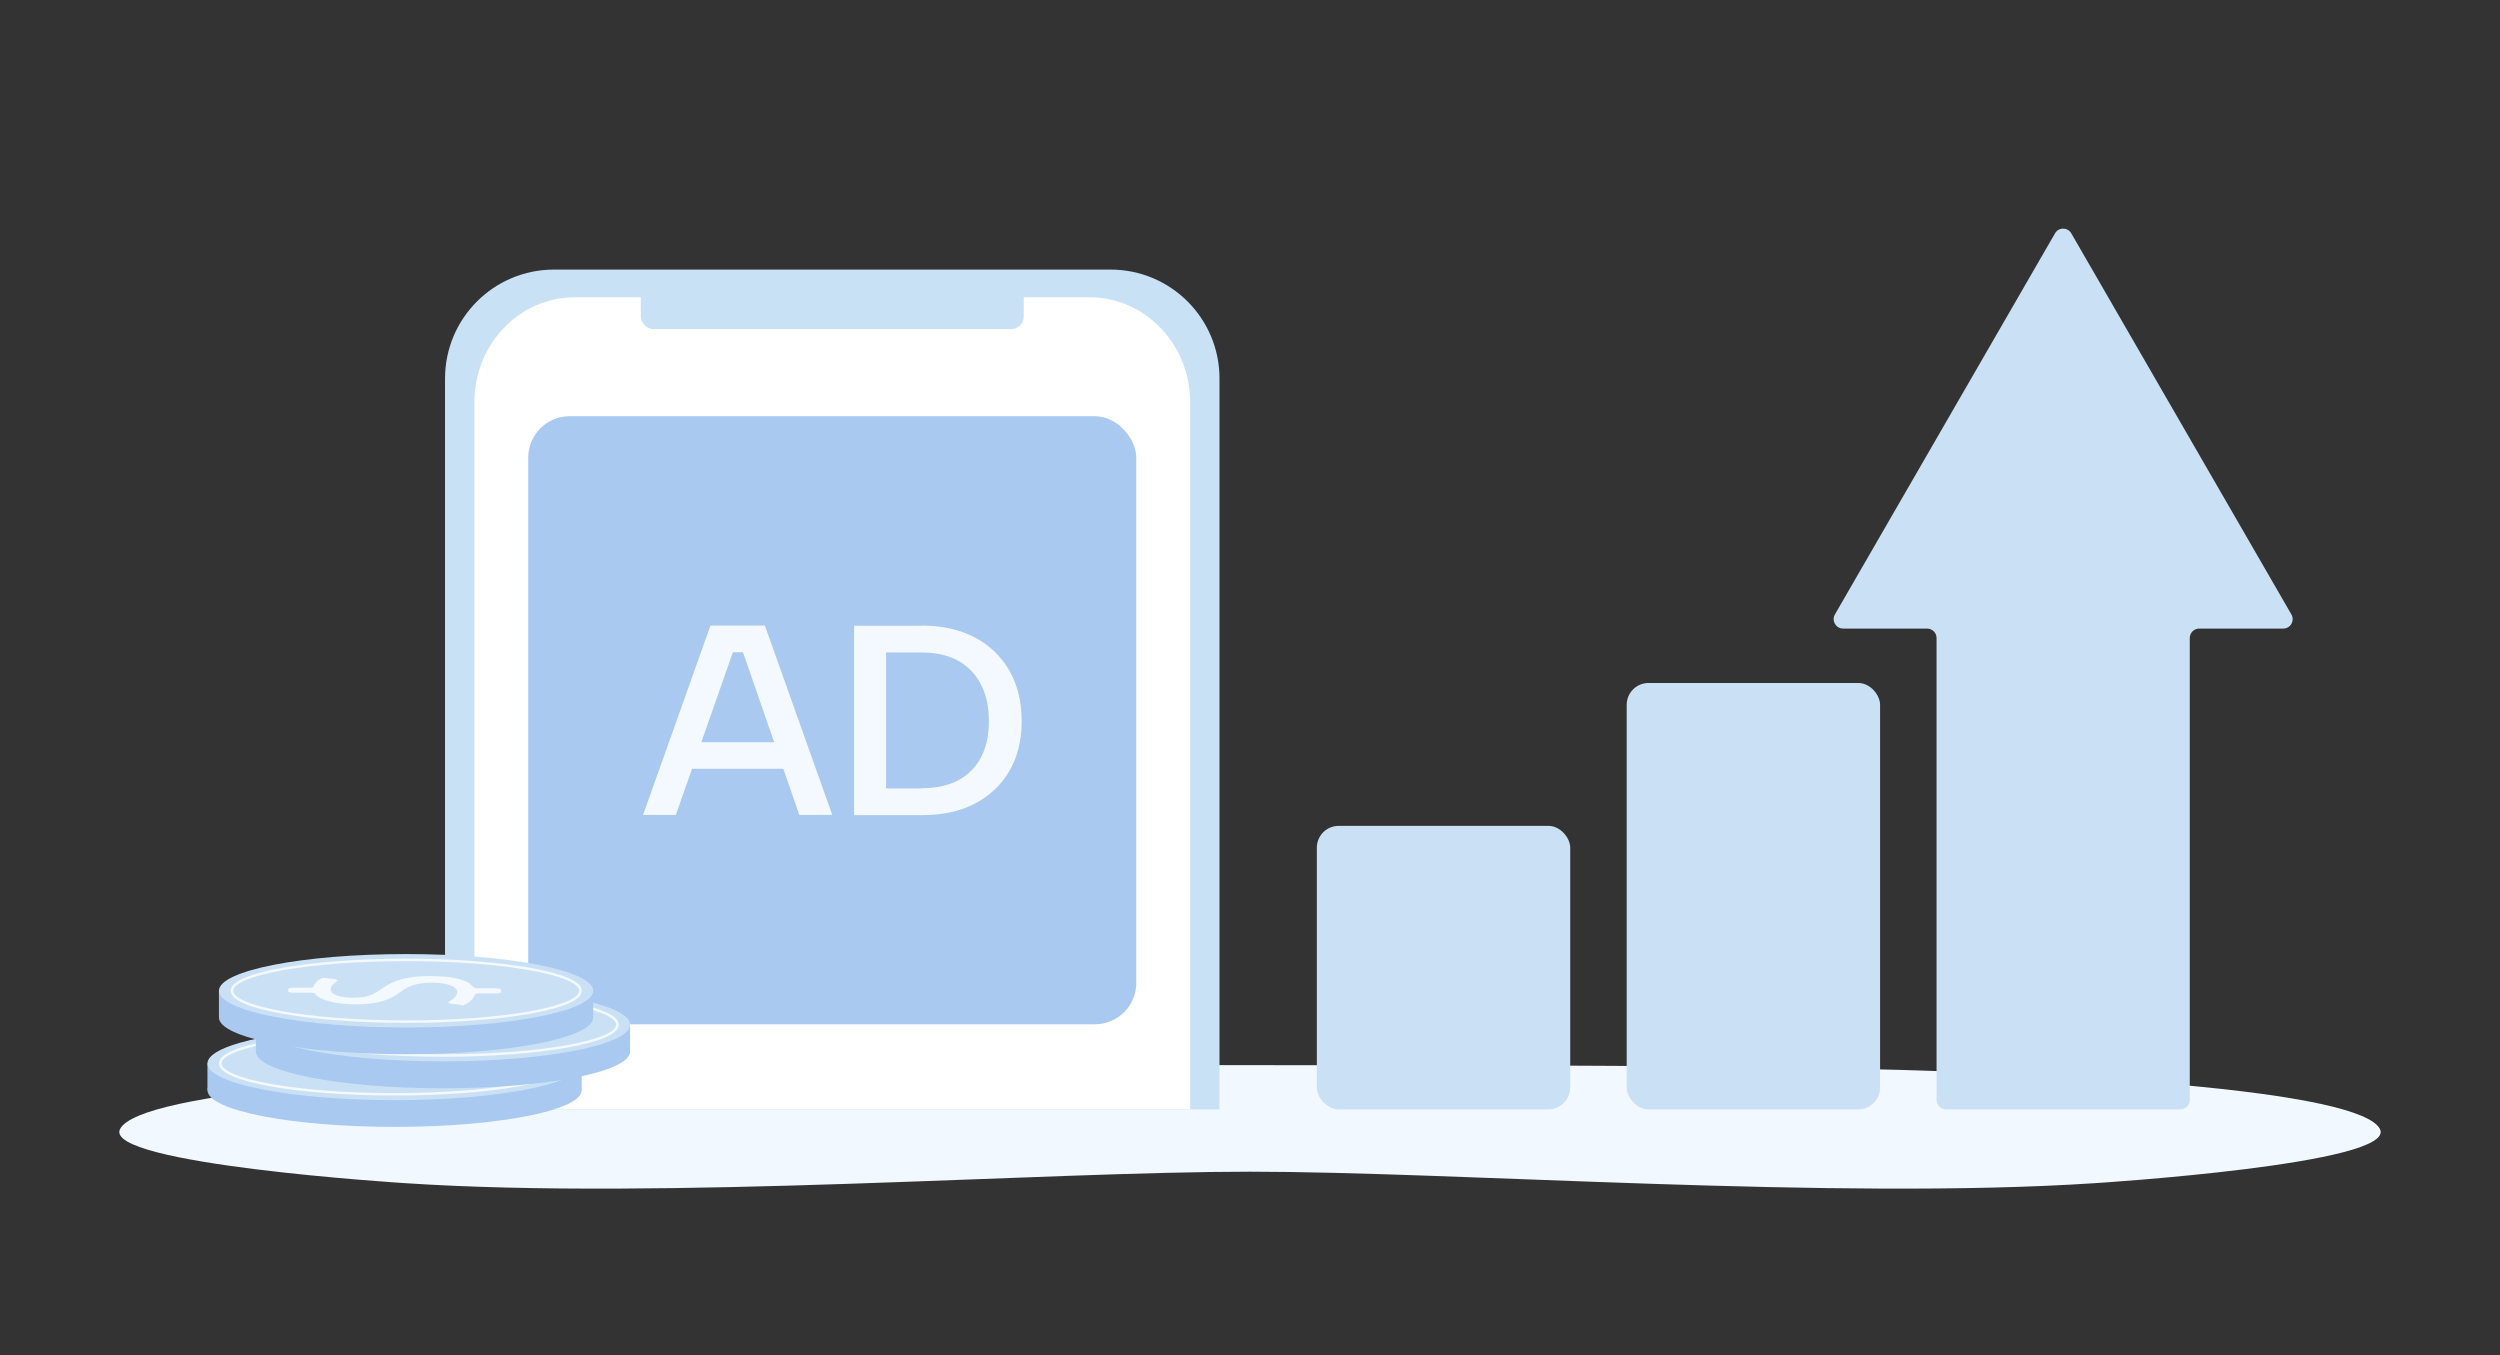
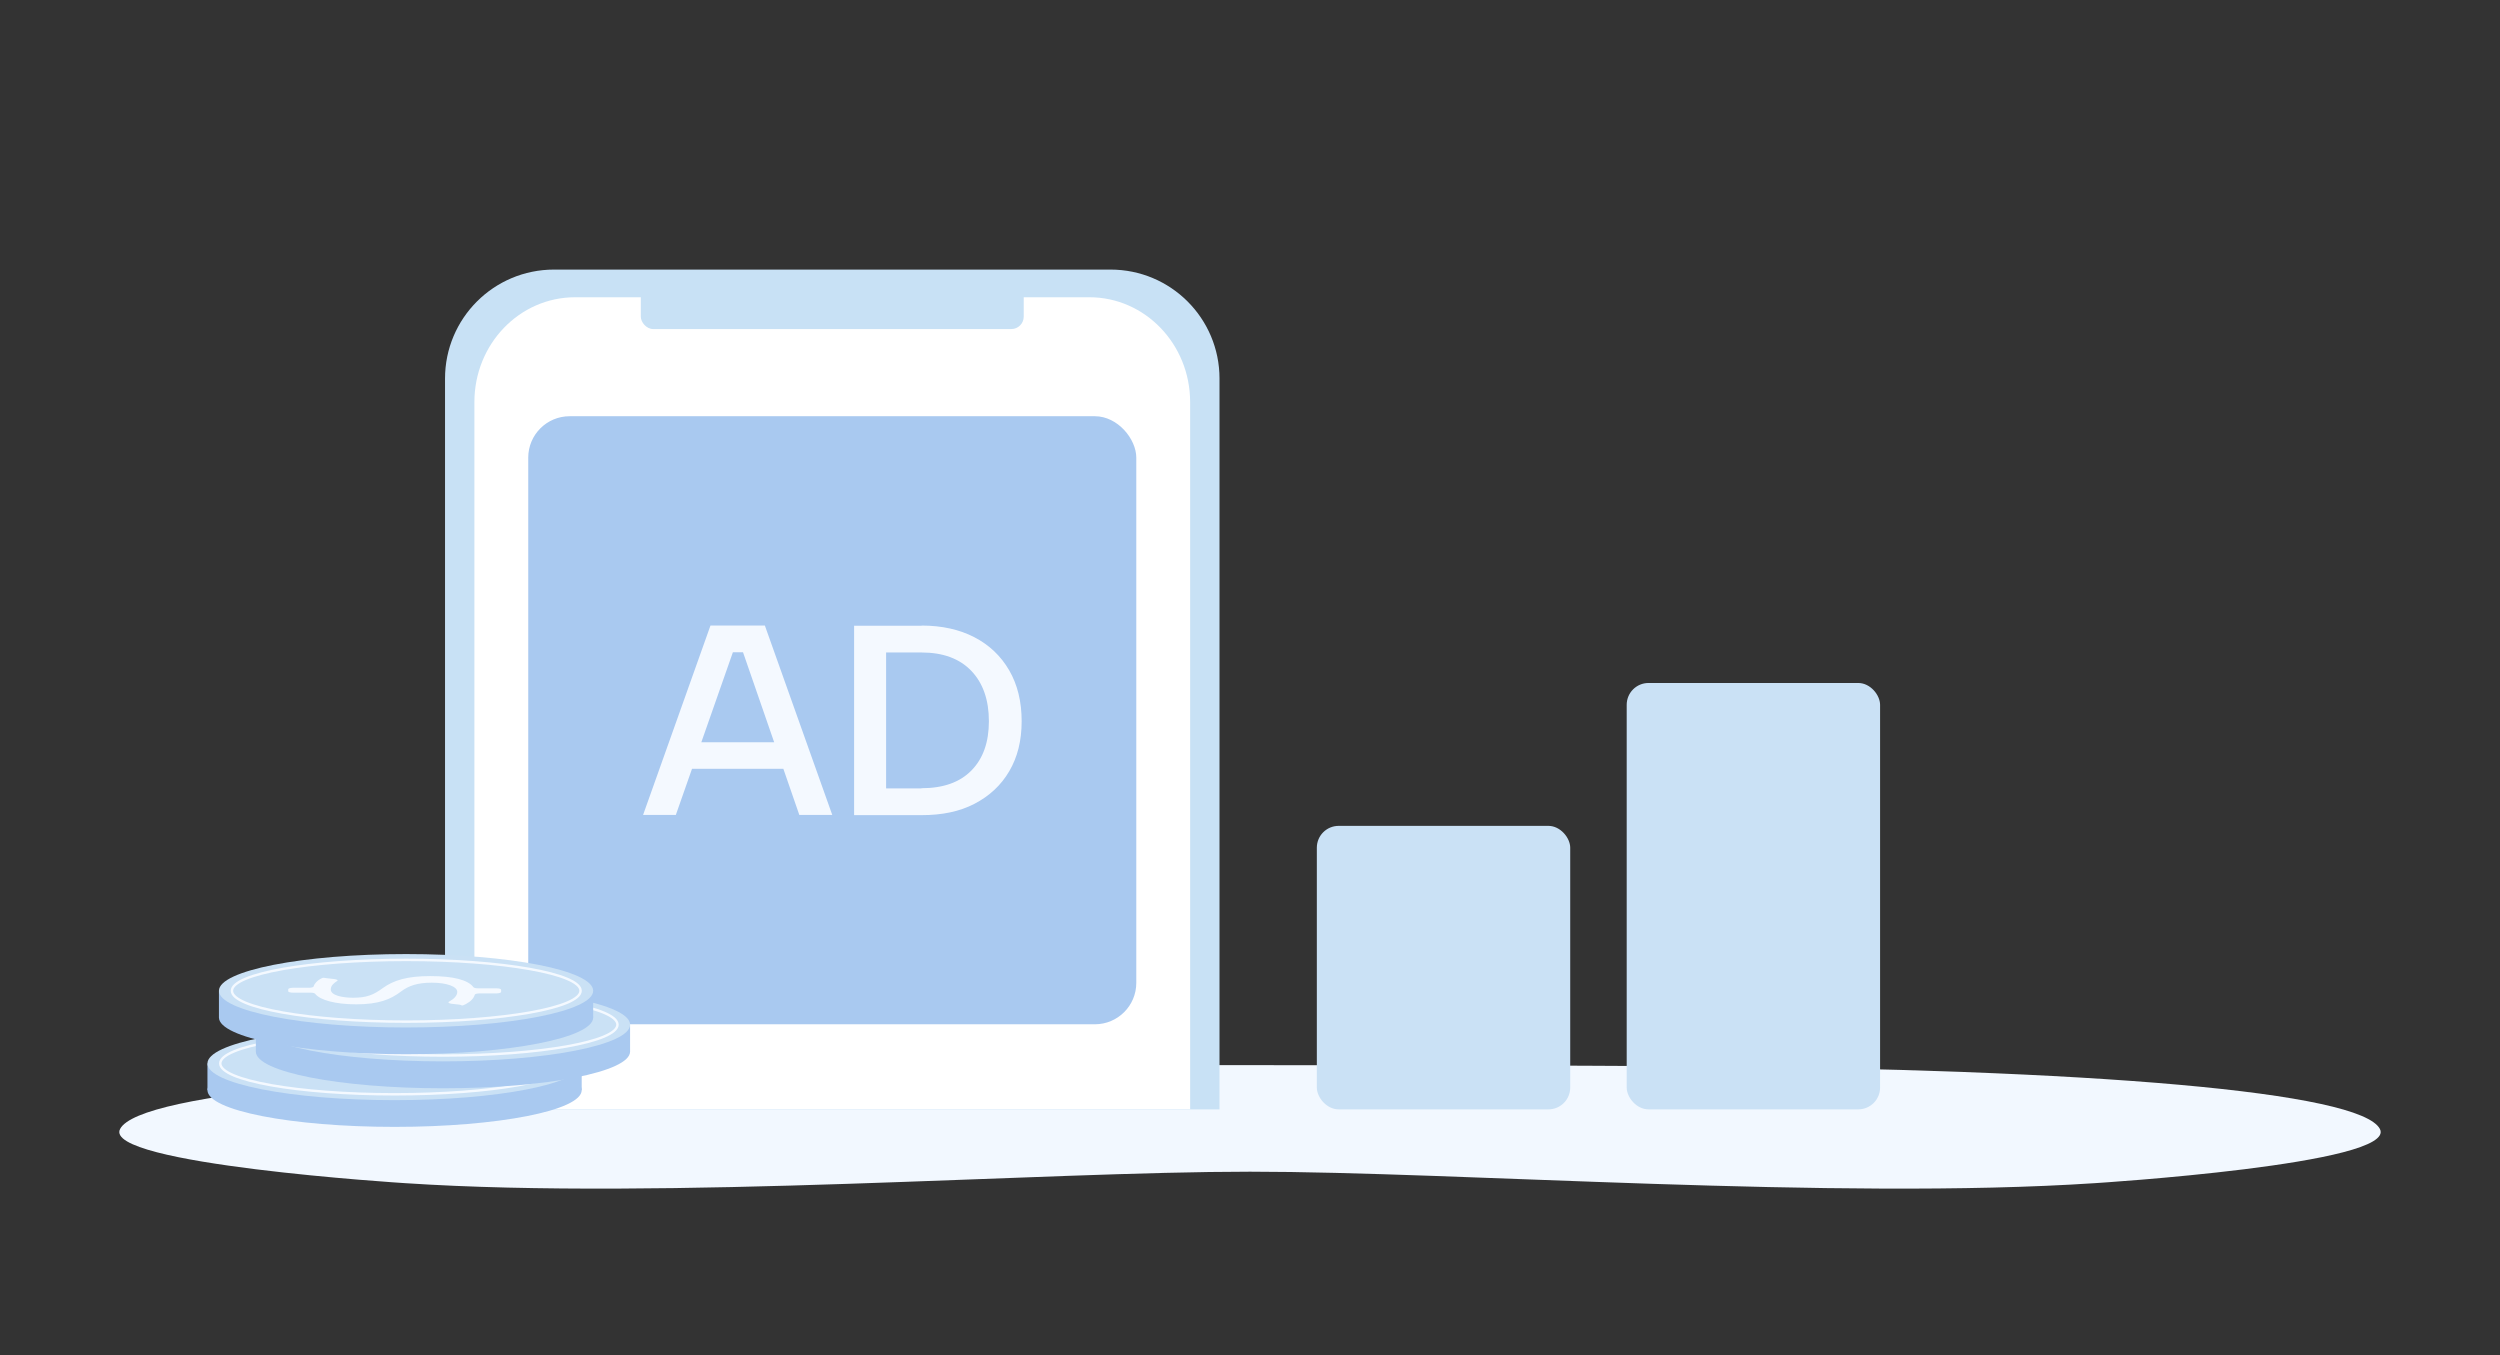
<svg xmlns="http://www.w3.org/2000/svg" id="Layer_1" version="1.1" viewBox="0 0 1328 720">
  <rect x="0" y="0" width="1328" height="720" fill="#333333" stroke="none" />
  <defs>
    <style>
      .st0 {
        fill: #f2f8ff;
      }

      .st1 {
        fill: none;
        stroke: #f4f9ff;
        stroke-miterlimit: 10;
        stroke-width: 1.3px;
      }

      .st2 {
        fill: #a9c9f0;
      }

      .st3 {
        fill: #fff;
      }

      .st4 {
        fill: #f4f9ff;
      }

      .st5 {
        fill: #cae1f5;
      }

      .st6 {
        fill: #c8e1f5;
      }
    </style>
  </defs>
  <path class="st0" d="M1264.2,599.7c-10.3-19.7-151.5-31.8-368.4-33.3-70.6-.5-154.3-.5-231.8-.6h0c-77.5,0-161.2,0-231.8.6-216.9,1.5-358.1,13.6-368.4,33.3-9.8,18.7,151.5,28.8,151.5,28.8,137.7,9.1,338.5-6.1,448.7-6.1s311,15.2,448.7,6.1c0,0,161.3-10.1,151.5-28.8Z" />
  <g>
    <g>
      <g>
        <path class="st6" d="M647.8,201.1v388.2H236.4V201.1c0-32,25.9-57.9,57.9-57.9h295.6c32,0,57.9,25.9,57.9,57.9Z" />
        <path class="st3" d="M632.2,213.6v375.6H252V213.6c0-30.8,23.9-55.7,53.5-55.7h273.2c29.5,0,53.5,24.9,53.5,55.7Z" />
      </g>
      <g>
        <rect class="st2" x="280.6" y="221.1" width="323" height="323" rx="22" ry="22" />
        <g>
          <path class="st4" d="M394.6,346.5h-5.3l-30.3,86.4h-17.4l35.8-100.6h28.9l35.8,100.6h-17.5l-29.9-86.4ZM361.1,394.3h58.7v14.1h-58.7v-14.1Z" />
          <path class="st4" d="M489.6,332.3c10.7,0,20.1,2.1,28,6.2,7.9,4.1,14.1,10,18.5,17.6,4.4,7.6,6.6,16.6,6.6,27s-2.2,19.1-6.6,26.6c-4.4,7.5-10.6,13.2-18.5,17.3s-17.2,6-28,6h-35.9v-100.6h35.9ZM489.5,418.7c11.5,0,20.3-3.1,26.5-9.4,6.2-6.3,9.3-15,9.3-26.2s-3.1-20.2-9.3-26.7c-6.2-6.5-15-9.8-26.5-9.8h-18.8v72.2h18.8Z" />
        </g>
      </g>
      <g>
        <rect class="st5" x="699.5" y="438.7" width="134.6" height="150.6" rx="11.6" ry="11.6" />
        <rect class="st5" x="864.1" y="362.8" width="134.6" height="226.5" rx="11.6" ry="11.6" />
-         <path class="st5" d="M1212.8,333.9h-44.6c-2.8,0-5,2.3-5,5v245.4c0,2.8-2.3,5-5,5h-124.5c-2.8,0-5-2.3-5-5v-245.4c0-2.8-2.3-5-5-5h-44.6c-3.9,0-6.3-4.2-4.4-7.5l116.9-202.4c1.9-3.4,6.8-3.4,8.7,0l116.9,202.4c1.9,3.4-.5,7.5-4.4,7.5Z" />
      </g>
      <g>
        <g>
          <ellipse class="st2" cx="209.6" cy="579.1" rx="99.4" ry="19.5" />
          <rect class="st2" x="110.2" y="564.9" width="198.8" height="14.2" />
          <ellipse class="st5" cx="209.6" cy="564.9" rx="99.4" ry="19.5" />
        </g>
        <path class="st4" d="M257.5,566.4h-9c-1.3,0-2.4.3-2.5.7-.5,1.9-2.3,3.7-4.8,5s-1.9.5-3.1.3l-4.4-.5c-1.5-.2-2.1-.7-1.4-1.1,2.6-1.4,4.4-3.2,4.4-5.2,0-2.9-5.7-4.9-13.5-4.9-7.6,0-12.3,1.6-16.4,4.7-5.5,4.2-11.9,6.8-23.8,6.8-10.8,0-19.2-2.2-21.8-5.6-.3-.4-1.3-.6-2.5-.6h-9.3c-1.4,0-2.5-.3-2.5-.8v-1c0-.4,1.1-.8,2.5-.8h8.5c1.3,0,2.4-.3,2.5-.7.5-1.7,1.9-3,3.6-4s2-.5,3.2-.4l4.3.5c1.4.2,2,.6,1.4,1-1.6,1-3.4,2.4-3.4,4.5,0,3.2,6.3,4.4,11.9,4.4,7.2,0,10.8-1.5,15.7-5.1,5.8-4.2,13-6.4,25.2-6.4s20.1,2,23,5.9c.3.4,1.3.6,2.5.6h9.7c1.4,0,2.5.3,2.5.8v1.1c0,.4-1.1.8-2.5.8Z" />
        <ellipse class="st1" cx="209.6" cy="564.9" rx="92.6" ry="16.4" />
      </g>
      <g>
        <g>
          <ellipse class="st2" cx="235.3" cy="558.6" rx="99.4" ry="19.5" />
          <rect class="st2" x="135.9" y="544.3" width="198.8" height="14.2" />
          <ellipse class="st5" cx="235.3" cy="544.3" rx="99.4" ry="19.5" />
        </g>
        <path class="st4" d="M283.2,545.8h-9c-1.3,0-2.4.3-2.5.7-.5,1.9-2.3,3.7-4.8,5s-1.9.5-3.1.3l-4.4-.5c-1.5-.2-2.1-.7-1.4-1.1,2.6-1.4,4.4-3.2,4.4-5.2,0-2.9-5.7-4.9-13.5-4.9-7.6,0-12.3,1.6-16.4,4.7-5.5,4.2-11.9,6.8-23.8,6.8-10.8,0-19.2-2.2-21.8-5.6-.3-.4-1.3-.6-2.5-.6h-9.3c-1.4,0-2.5-.3-2.5-.8v-1c0-.4,1.1-.8,2.5-.8h8.5c1.3,0,2.4-.3,2.5-.7.5-1.7,1.9-3,3.6-4s2-.5,3.2-.4l4.3.5c1.4.2,2,.6,1.4,1-1.6,1-3.4,2.4-3.4,4.5,0,3.2,6.3,4.4,11.9,4.4,7.2,0,10.8-1.5,15.7-5.1,5.8-4.2,13-6.4,25.2-6.4s20.1,2,23,5.9c.3.4,1.3.6,2.5.6h9.7c1.4,0,2.5.3,2.5.8v1.1c0,.4-1.1.8-2.5.8Z" />
        <ellipse class="st1" cx="235.4" cy="544.3" rx="92.6" ry="16.4" />
      </g>
      <g>
        <g>
          <ellipse class="st2" cx="215.7" cy="540.5" rx="99.4" ry="19.5" />
          <rect class="st2" x="116.3" y="526.3" width="198.8" height="14.2" />
          <ellipse class="st5" cx="215.7" cy="526.3" rx="99.4" ry="19.5" />
        </g>
        <path class="st4" d="M263.7,527.7h-9c-1.3,0-2.4.3-2.5.7-.5,1.9-2.3,3.7-4.8,5s-1.9.5-3.1.3l-4.4-.5c-1.5-.2-2.1-.7-1.4-1.1,2.6-1.4,4.4-3.2,4.4-5.2,0-2.9-5.7-4.9-13.5-4.9-7.6,0-12.3,1.6-16.4,4.7-5.5,4.2-11.9,6.8-23.8,6.8-10.8,0-19.2-2.2-21.8-5.6-.3-.4-1.3-.6-2.5-.6h-9.3c-1.4,0-2.5-.3-2.5-.8v-1c0-.4,1.1-.8,2.5-.8h8.5c1.3,0,2.4-.3,2.5-.7.5-1.7,1.9-3,3.6-4s2-.5,3.2-.4l4.3.5c1.4.2,2,.6,1.4,1-1.6,1-3.4,2.4-3.4,4.5,0,3.2,6.3,4.4,11.9,4.4,7.2,0,10.8-1.5,15.7-5.1,5.8-4.2,13-6.4,25.2-6.4s20.1,2,23,5.9c.3.4,1.3.6,2.5.6h9.7c1.4,0,2.5.3,2.5.8v1.1c0,.4-1.1.8-2.5.8Z" />
        <ellipse class="st1" cx="215.8" cy="526.3" rx="92.6" ry="16.4" />
      </g>
    </g>
    <rect class="st6" x="340.4" y="150.5" width="203.4" height="24.3" rx="6.6" ry="6.6" />
  </g>
</svg>